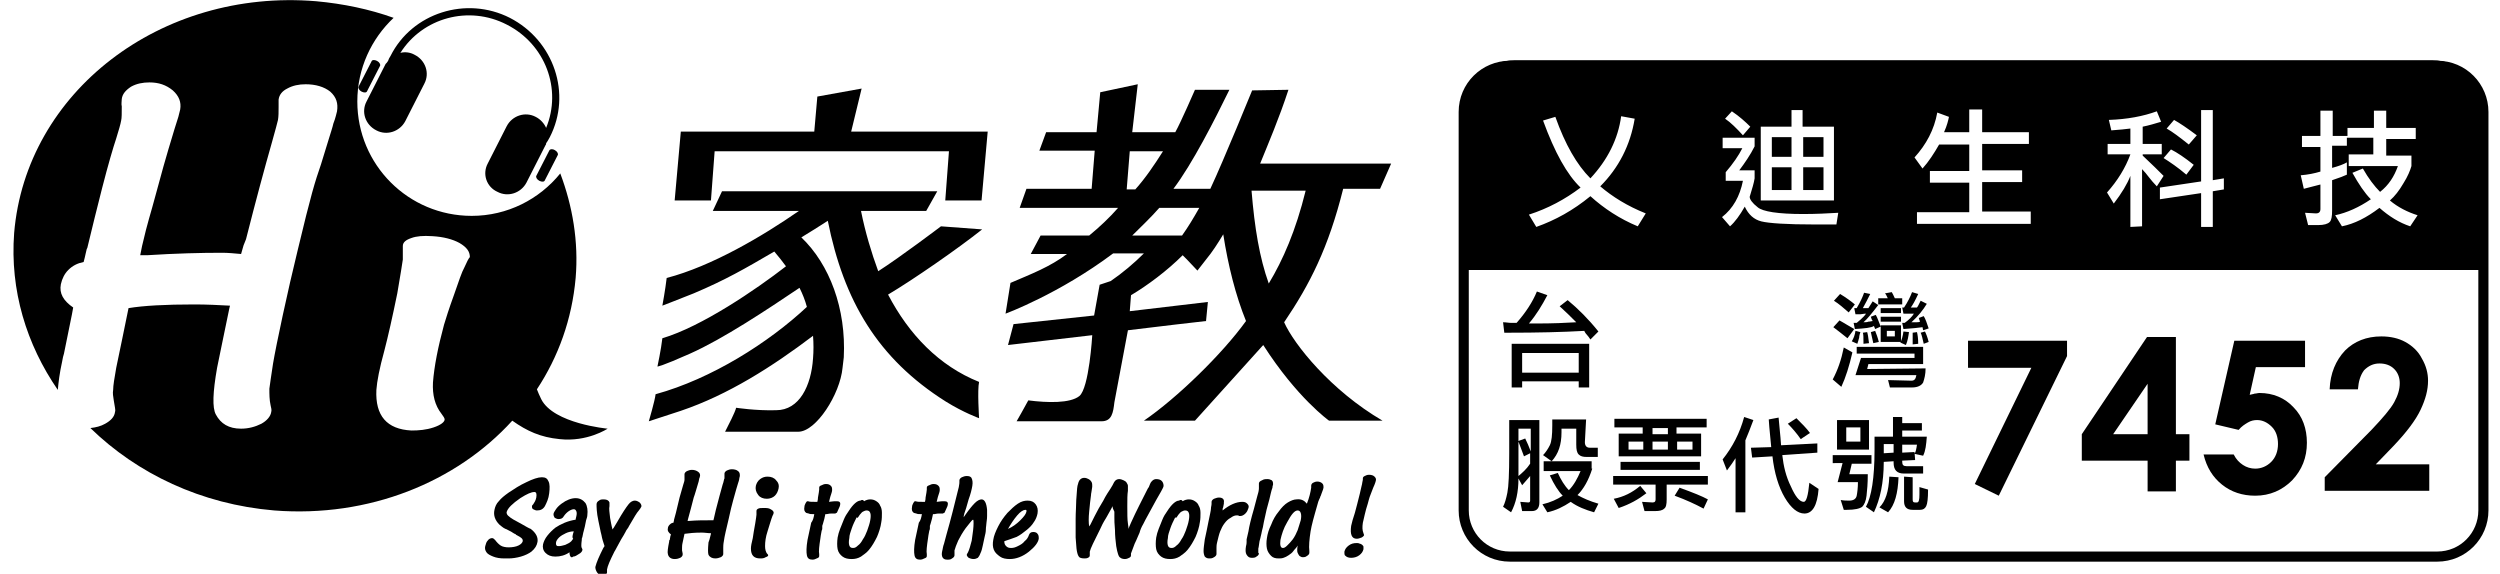
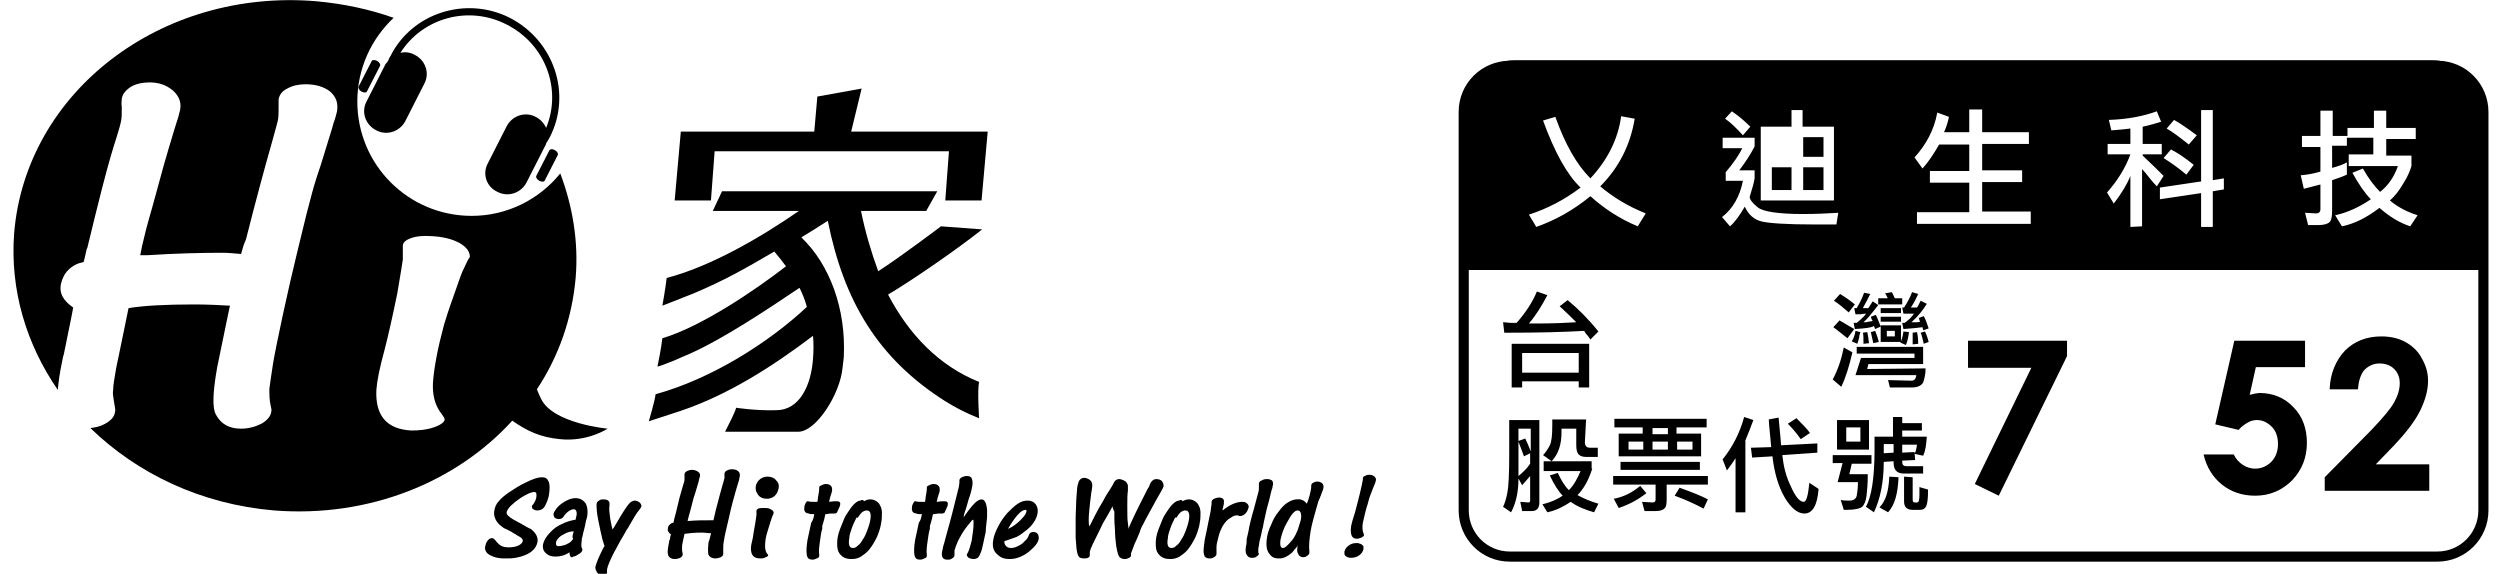
<svg xmlns="http://www.w3.org/2000/svg" version="1.1" id="圖層_1" x="0px" y="0px" viewBox="0 0 406.5 93.3" style="enable-background:new 0 0 406.5 93.3;" xml:space="preserve">
  <style type="text/css">
	.st0{fill:none;stroke:#000000;stroke-width:1.646;stroke-miterlimit:10;}
</style>
  <g>
    <g>
      <g>
        <path d="M88,64.9c-0.3-0.6-0.5-1.1-0.7-1.6c3.5-5.3,5.7-11.4,6.3-18.1c0.5-5.9-0.5-11.7-2.5-17c-3.4,4.2-8.6,6.9-14.4,6.9     c-10.3,0-18.6-8.3-18.6-18.6c0-5.4,2.3-10.2,5.9-13.6c-3.9-1.4-8.2-2.3-12.6-2.7C26.1-1.9,4.2,15,2.3,37.9     C1.6,47.2,4.3,56,9.4,63.4c0.1-1.2,0.3-2.8,0.7-4.6c0.1-0.6,0.2-1,0.3-1.3l1.3-6.4l0.2-1.1c-1.6-1.1-2.3-2.3-2-3.8     c0.2-0.9,0.6-1.7,1.2-2.3c0.7-0.7,1.5-1.1,2.5-1.3c0.3-1.1,0.4-1.8,0.5-2.1l0.1-0.2c0.8-3.3,1.6-6.6,2.4-9.7     c1-3.9,1.8-6.6,2.3-8.1c0.4-1.3,0.7-2.3,0.8-2.9c0.1-0.4,0.1-1.2,0.1-2.3c-0.1-0.4,0-0.8,0-1.2c0.1-0.8,0.6-1.4,1.5-2     c0.9-0.5,1.9-0.7,3-0.7c1.5,0,2.7,0.4,3.8,1.3c1,0.9,1.4,1.9,1.2,3.1c0,0-0.1,0.4-0.3,1.2l-0.6,1.9c-1.5,4.9-2.4,8.2-2.9,10.1     c-1.2,4.5-1.4,4.7-2.4,9l-0.3,1.5l1.1,0c4.7-0.3,8.8-0.4,12.2-0.4c1,0,2,0.1,3.1,0.2l0.4-1.4l0.4-1c1.6-6.3,3-11.5,4.2-15.7     c0.6-2.1,0.9-3.3,1-3.7c0.1-0.6,0.1-1.3,0.1-2.1c0-0.6,0-1,0-1.2c0.1-0.8,0.6-1.4,1.4-1.8c0.9-0.5,1.9-0.7,3-0.7     c1.6,0,3,0.4,4,1.2c1,0.9,1.3,1.9,1.1,3.2c-0.1,0.3-0.2,1-0.6,2c-0.1,0.5-0.4,1.4-0.8,2.7l-1.2,3.9c-1,2.9-1.6,4.8-3.8,14     c-1.6,6.5-3.5,15.4-4,18.4c-0.3,2-0.5,3.3-0.6,4.1c0,0.9,0,1.8,0.2,2.7c0.1,0.4,0.2,0.8,0.1,1.1c-0.1,0.7-0.7,1.4-1.6,1.9     c-1,0.5-2.1,0.8-3.3,0.8c-2,0-3.3-0.8-4.1-2.3c-0.6-1.1-0.5-3.6,0.2-7.6c0.2-0.9,1.4-6.9,2-9.7l0.1-0.4c-1.8-0.1-3.8-0.2-5.8-0.2     c-4.7,0-8.3,0.2-10.7,0.6c-0.4,1.9-1.6,7.9-2,9.7c-0.3,1.7-0.5,2.9-0.5,3.6c-0.1,0.5,0,1.1,0.1,1.7l0.2,1.2c0,0.2,0.1,0.4,0,0.7     c-0.1,0.8-0.7,1.4-1.6,1.9c-0.7,0.4-1.5,0.6-2.4,0.7c7.6,7.4,18,12.4,29.9,13.4c15.4,1.2,29.6-4.6,38.7-14.6     c2.4,1.7,4.6,2.7,7.7,3c4.5,0.5,7.8-1.7,7.8-1.7S90,68.9,88,64.9 M75.5,43.5c-0.4,0.7-0.9,2.2-1.7,4.5c-0.8,2.2-1.3,3.8-1.6,4.8     c-1,3.7-1.6,6.8-1.8,9.4c-0.1,2,0.3,3.7,1.4,5.1c0.3,0.4,0.5,0.7,0.5,0.9c0,0.4-0.6,0.9-1.8,1.3c-1.2,0.4-2.4,0.5-3.6,0.5     c-4-0.2-5.9-2.4-5.7-6.6c0.1-1.4,0.5-3.5,1.3-6.4c0.6-2.3,1.3-5.4,2.1-9.3c0.5-2.9,0.8-4.8,0.9-5.5l0-1.5c0-0.1,0-0.3,0-0.7     c0-0.6,0.5-1,1.4-1.3c0.8-0.3,1.9-0.4,3.4-0.3c1.8,0.1,3.3,0.5,4.4,1.1c1.2,0.7,1.7,1.4,1.7,2.3C76.2,42,75.9,42.6,75.5,43.5" />
        <path d="M89.3,24.5l-2.1,4.1c-0.1,0.2,0.1,0.6,0.5,0.8c0.4,0.2,0.8,0.2,0.9-0.1l2.1-4.1c0.1-0.2-0.1-0.6-0.5-0.8     C89.9,24.2,89.4,24.2,89.3,24.5" />
        <path d="M61.8,10.7c0.1-0.2-0.1-0.6-0.5-0.8c-0.4-0.2-0.8-0.2-0.9,0.1l-2.1,4.1c-0.1,0.2,0.1,0.6,0.5,0.8     c0.4,0.2,0.8,0.2,0.9-0.1L61.8,10.7z" />
        <path d="M63.1,9.9c-0.1,0.2-0.3,0.4-0.4,0.5l-3.1,6.1c-0.9,1.7-0.2,3.8,1.6,4.7c1.7,0.9,3.8,0.2,4.7-1.5l3.1-6.1     c0.9-1.7,0.2-3.8-1.6-4.7c-0.7-0.4-1.6-0.5-2.3-0.3c3.6-5.7,11.1-7.8,17.3-4.6c6.3,3.2,9,10.5,6.4,16.8c-0.3-0.7-0.9-1.4-1.7-1.8     c-1.7-0.9-3.8-0.2-4.7,1.5l-3.1,6.1c-0.9,1.7-0.2,3.8,1.6,4.6c1.7,0.9,3.8,0.2,4.7-1.5l3.1-6.1c0.1-0.1,0.1-0.2,0.1-0.3     c0.2-0.3,0.4-0.6,0.6-1c3.6-7,0.7-15.7-6.5-19.4C75.8-0.7,67,2.1,63.5,9.1C63.3,9.4,63.2,9.6,63.1,9.9" />
      </g>
      <g>
        <g>
          <path d="M131.2,49.9c-0.3-1.1-0.7-2.1-1.2-3.1c-5.2,3.5-12.4,8.3-17.8,10.7c-4.7,2.1-5.3,2.1-5.3,2.1s0.6-2.8,0.8-4.6      c6.4-1.9,15.2-7.9,20.1-11.7c-0.6-0.8-1.2-1.6-1.9-2.4c-4.8,2.8-7.9,4.6-13.1,6.8c-3,1.2-5.1,2-5.1,2s0.5-2.7,0.7-4.5      c7.3-1.9,15.6-6.8,21.5-10.9h-14l1.5-3.2h35l-1.8,3.2H140c0.7,3.5,1.7,6.8,2.8,9.8c3.6-2.3,10.2-7.3,10.2-7.3l6.7,0.5      c-3.9,3.1-11.1,8.1-15.3,10.6c3.4,6.5,8.3,11.6,14.8,14.2c-0.3,1.3,0,5.9,0,5.9s-2.5-0.9-5.4-2.7c-11.1-7-16.6-16.4-19.2-29.4      c-1.4,0.9-2.8,1.8-4.3,2.7c4.6,4.4,7.3,11.6,6.9,19.5l-0.2,1.7c-0.4,4.3-4.3,10.4-7.2,10.4c-3.2,0-3.7,0-7.4,0      c-1.6,0-4.5,0-4.5,0c0.6-1.2,1.6-3.1,1.8-3.9c0,0,3.2,0.5,6.5,0.4c3.8,0,5.7-4,6-8.4c0.1-1.2,0.1-2.5,0-3.7      c-6.6,5-13.8,9.6-21.5,12.2l-5.2,1.7c0,0,1-3.4,1.1-4.4C115.7,61.6,125,55.7,131.2,49.9z" />
          <polygon points="110.7,21.4 132.4,21.4 132.9,15.7 140.1,14.4 138.4,21.4 160.6,21.4 159.6,32.6 153.7,32.6 154.3,24.6       116.2,24.6 115.6,32.6 109.7,32.6     " />
        </g>
-         <path d="M173.5,41.3h-5.9l1.6-3h7.9c1.7-1.4,3.3-2.9,4.7-4.5h-16l1.1-3.1h10.6l0.5-6.2H169l1.1-3h8.2l0.6-6.5l6.1-1.3l-0.9,7.8h7     c0.9-1.6,3.2-6.9,3.2-6.9l5.6,0c-2.4,4.9-6,12-9.1,16.1h6c2.2-4.7,6.8-16,6.8-16l5.9-0.1c-1.5,4.6-3.3,8.8-4.6,12h21.3l-1.8,4.1     h-6c-2.4,9.6-5.4,15.5-9.6,21.7c1.6,3.6,7.6,11.1,16,16c-3.6,0-8.7,0-8.7,0s-5.2-3.7-10.7-12.3c-3.6,4-11.1,12.3-11.1,12.3     s-6.3,0-8.3,0c5.4-3.7,12.7-10.8,16.6-16.2c-1.7-4.2-2.9-9-3.7-14.1c-0.9,1.5-1.8,2.9-2.8,4.1l-1.4,1.8l-1.7-1.8     c-0.2-0.2-0.4-0.4-0.7-0.7c-2.5,2.5-5.7,4.9-8.4,6.5l-0.2,2.6c3.4-0.4,12.7-1.5,12.7-1.5l-0.3,3.1c0,0-8.8,1-12.7,1.5l-2.2,11.7     c-0.2,1.7-0.4,3.1-2.1,3.1c-3.2,0-13.8,0-13.8,0c0.5-0.9,1.1-1.9,1.9-3.4c3.1,0.4,6.8,0.5,8.3-0.7c1.6-1.3,2.1-9.9,2.1-9.9     l-13.7,1.6l0.9-3.4c0,0,8.4-0.9,13.1-1.4l0.9-5l1.8-0.6c1.9-1.3,3.8-2.9,5.4-4.5h-5c-8.8,6.6-17.5,9.8-17.5,9.8s0.4-2.6,0.8-5     C167.8,44.5,170.7,43.4,173.5,41.3z M184.6,30.8c1.7-1.9,3.1-4,4.5-6.2h-5.4l-0.5,6.2H184.6z M192.2,38.3c1-1.4,1.9-2.9,2.8-4.5     h-6.5c-1.4,1.6-2.9,3-4.4,4.5H192.2z M206.3,46.1c2.3-3.8,4.4-8.6,6-15.1h-8.8C204,37.1,204.8,41.9,206.3,46.1z" />
      </g>
      <g>
        <g>
          <g>
            <path d="M115.6,86.8l0-0.1c-0.5,0-1-0.1-1.5-0.1c-1.2,0-2.1,0.1-2.8,0.2c-0.1,0.5-0.2,1-0.3,1.4c-0.1,0.4-0.1,0.7-0.1,0.9       c0,0.1,0,0.3,0,0.4L111,90c0,0,0,0.1,0,0.2c0,0.2-0.2,0.4-0.4,0.5c-0.2,0.1-0.5,0.2-0.9,0.2c-0.6,0-1-0.3-1.1-0.8       c-0.1-0.3,0-1,0.2-2c0-0.1,0-0.3,0.1-0.3l0.1-0.6l0.1-0.3c-0.4-0.3-0.6-0.6-0.5-1c0-0.2,0.1-0.4,0.3-0.6       c0.2-0.2,0.4-0.3,0.6-0.3c0.1-0.3,0.1-0.5,0.1-0.5l0.3-1.1c0.2-0.9,0.4-1.7,0.6-2.5c0.3-1,0.5-1.7,0.6-2.1       c0.1-0.3,0.2-0.6,0.2-0.8c0-0.1,0-0.3,0-0.6c0-0.1,0-0.2,0-0.3c0-0.2,0.2-0.4,0.4-0.5c0.2-0.1,0.5-0.2,0.8-0.2       c0.4,0,0.7,0.1,1,0.3c0.3,0.2,0.4,0.5,0.3,0.8c0,0,0,0.1-0.1,0.3l-0.1,0.5c-0.4,1.3-0.6,2.1-0.8,2.6c-0.3,1.2-0.6,2.3-0.9,3.4       l-0.1,0.4l0.3,0c1.2-0.1,2.3-0.1,3.1-0.1c0.3,0,0.5,0,0.8,0l0.1-0.4l0.3-1.3c0.4-1.6,0.8-3,1.1-4.1c0.2-0.5,0.2-0.9,0.3-1       c0-0.2,0-0.3,0-0.5c0-0.2,0-0.3,0-0.3c0-0.2,0.2-0.4,0.4-0.5c0.2-0.1,0.5-0.2,0.8-0.2c0.4,0,0.8,0.1,1,0.3       c0.3,0.2,0.3,0.5,0.3,0.8c0,0.1-0.1,0.3-0.1,0.5c0,0.1-0.1,0.4-0.2,0.7l-0.3,1c-0.2,0.8-0.7,2.3-1.2,4.7       c-0.4,1.7-0.7,2.9-0.8,3.7c-0.1,0.5-0.1,0.9-0.1,1.1c0,0.2,0,0.5,0,0.7c0,0.1,0,0.2,0,0.3c0,0.2-0.2,0.4-0.4,0.5       c-0.3,0.1-0.5,0.2-0.9,0.2c-0.5,0-0.9-0.2-1.1-0.6c-0.1-0.3-0.1-0.9,0-2C115.3,88,115.4,87.6,115.6,86.8z" />
          </g>
          <path d="M122.9,79c0.1-0.4,0.3-0.8,0.7-1.1c0.4-0.3,0.8-0.4,1.2-0.4c0.6,0,1.1,0.2,1.4,0.6c0.4,0.4,0.5,0.8,0.4,1.3      c-0.1,0.5-0.3,0.9-0.6,1.2c-0.3,0.3-0.8,0.5-1.3,0.5c-0.6,0-1.1-0.2-1.4-0.6C122.9,80,122.8,79.5,122.9,79z" />
          <g>
            <path d="M123.6,90.8c0.3,0,0.6,0,0.9-0.2c0.3-0.1,0.4-0.2,0.4-0.3c0-0.1,0-0.1-0.1-0.2c-0.3-0.3-0.4-0.8-0.4-1.3       c0-0.7,0.1-1.5,0.4-2.4c0.1-0.3,0.2-0.7,0.4-1.3c0.2-0.6,0.3-1,0.4-1.2c0.1-0.2,0.2-0.4,0.2-0.5c0-0.2-0.1-0.4-0.5-0.6       c-0.3-0.2-0.7-0.2-1.1-0.2c-0.4,0-0.7,0-0.9,0.1c-0.2,0.1-0.3,0.2-0.3,0.4c0,0.1,0,0.1,0,0.2l0,0.4c0,0.2-0.1,0.7-0.2,1.4       c-0.2,1-0.3,1.8-0.4,2.4c-0.2,0.8-0.3,1.3-0.3,1.7C122.1,90.3,122.6,90.8,123.6,90.8z" />
          </g>
        </g>
        <g>
          <g>
            <path d="M78.9,88.8c0.1-0.4,0.2-0.7,0.4-0.9c0.2-0.3,0.5-0.4,0.7-0.4c0.2,0,0.3,0.1,0.5,0.3c0.3,0.4,0.6,0.7,0.9,0.9       c0.3,0.2,0.8,0.3,1.3,0.3c0.6,0,1.2-0.1,1.6-0.3c0.4-0.2,0.6-0.4,0.7-0.7c0-0.2,0-0.3-0.2-0.5c-0.1-0.1-0.4-0.3-0.8-0.5       c0,0-0.1,0-0.1-0.1c-0.1,0-0.1-0.1-0.2-0.1c-0.1,0-0.1-0.1-0.2-0.1c-0.1-0.1-0.2-0.1-0.3-0.2c-0.6-0.3-0.9-0.5-1-0.5       c-0.2-0.1-0.4-0.2-0.5-0.3c-0.1-0.1-0.3-0.2-0.5-0.4c-0.7-0.7-1-1.5-0.8-2.4c0.1-0.5,0.3-1,0.7-1.4c0.4-0.5,0.9-0.9,1.6-1.4       c0.9-0.6,1.8-1.2,2.9-1.7c1-0.5,1.9-0.8,2.5-0.8c0.6,0,0.9,0.2,1.1,0.7c0.2,0.4,0.2,1.1,0.1,1.9c-0.1,0.9-0.4,1.5-0.7,2.1       c-0.3,0.5-0.7,0.7-1.3,0.7c-0.2,0-0.4-0.1-0.6-0.2c-0.2-0.1-0.2-0.3-0.2-0.5c0-0.1,0.1-0.2,0.2-0.3c0.2-0.3,0.4-0.6,0.5-1.1       c0.1-0.6,0-0.9-0.3-0.9c-0.5,0-1.2,0.3-2.3,1c-1.3,0.9-2,1.6-2.2,2.2c-0.1,0.3,0.1,0.6,0.4,0.8c0.3,0.3,0.9,0.6,2,1.2       c0.7,0.4,1.2,0.7,1.5,0.8c0.9,0.7,1.2,1.4,1.1,2.1c-0.1,0.6-0.4,1.1-1,1.6c-0.4,0.3-1,0.6-1.7,0.8c-0.7,0.2-1.4,0.3-2,0.3H82       c-0.7,0-1.3-0.1-1.8-0.3c-0.5-0.2-0.9-0.4-1.1-0.7C78.9,89.5,78.8,89.2,78.9,88.8z" />
            <path d="M92.6,89.8c-0.7,0.5-1.5,0.7-2.3,0.7c-0.7,0-1.2-0.2-1.6-0.6c-0.4-0.4-0.5-0.9-0.4-1.4c0.1-0.4,0.3-0.9,0.7-1.4       c0.4-0.5,0.8-0.9,1.3-1.3c0.9-0.6,2-1.1,3.3-1.3c0-0.2,0.1-0.4,0.1-0.5c0.1-0.4,0.1-0.7,0-0.9c-0.1-0.2-0.2-0.3-0.4-0.3       c-0.2,0-0.5,0.1-0.8,0.3c-0.3,0.2-0.6,0.5-0.8,0.8c-0.2,0.4-0.5,0.5-0.9,0.5c-0.2,0-0.4-0.1-0.6-0.2c-0.1-0.2-0.2-0.3-0.2-0.6       c0-0.2,0.2-0.5,0.4-0.8c0.2-0.3,0.5-0.6,0.9-0.9c0.8-0.6,1.6-0.9,2.3-0.9c0.7,0,1.2,0.3,1.6,0.8c0.3,0.5,0.4,1.2,0.3,2       c0,0.2-0.1,0.5-0.2,0.8l-0.2,1l-0.2,0.8c0,0-0.1,0.3-0.2,0.9l-0.1,0.3c0,0,0,0.1,0,0.2c-0.1,0.7-0.1,1.2,0,1.3l0.1,0.2       c0,0,0,0.1,0,0.1c0,0.2-0.2,0.5-0.6,0.7c-0.3,0.2-0.6,0.4-0.9,0.4C92.9,90.8,92.6,90.5,92.6,89.8z M93.2,86.7l0.1-0.3       c-0.4,0-0.9,0.1-1.3,0.3c-0.4,0.2-0.8,0.4-1.1,0.7c-0.3,0.3-0.5,0.6-0.5,0.9c0,0.1,0,0.3,0.1,0.4c0.1,0.1,0.2,0.1,0.4,0.1       c0.3,0,0.6-0.1,1-0.2c0.4-0.2,0.7-0.3,1-0.6c0.1-0.1,0.2-0.3,0.3-0.4C93,87.4,93.1,87.1,93.2,86.7z" />
            <path d="M98.1,89.1l0.2-0.3c-0.2-0.6-0.4-1.2-0.5-1.8c-0.2-0.7-0.3-1.5-0.5-2.3C97,83.3,97,82.4,97,82c0-0.3,0.2-0.5,0.4-0.6       c0.2-0.2,0.5-0.2,0.8-0.2c0.5,0,0.8,0.2,0.9,0.5c0,0.1,0,0.3,0,0.6c-0.1,0.4,0,1,0.1,1.9c0.1,0.5,0.2,1.2,0.4,1.9       c0.1-0.2,0.2-0.3,0.2-0.3l0.6-1c0.8-1.4,1.4-2.3,1.8-2.8c0.3-0.4,0.7-0.6,1-0.6c0.3,0,0.5,0.1,0.8,0.3c0.2,0.2,0.3,0.4,0.3,0.6       c0,0.1-0.1,0.2-0.2,0.4l-0.3,0.4c-0.2,0.2-0.7,1-1.5,2.4c-0.1,0.2-0.2,0.4-0.3,0.5c-0.1,0.1-0.2,0.3-0.3,0.5       c-0.2,0.4-0.4,0.7-0.7,1.2c-0.2,0.4-0.4,0.7-0.6,1.1c-0.3,0.6-0.5,0.9-0.5,0.9c-0.7,1.4-1.1,2.3-1.2,2.9c0,0,0,0.1,0,0.2       c0,0.2,0,0.3,0,0.3c0,0.1-0.1,0.2-0.2,0.3c-0.1,0.1-0.3,0.1-0.5,0.1c-0.4,0-0.7-0.1-0.9-0.4c-0.2-0.3-0.3-0.6-0.3-0.9       C97,91.4,97.4,90.5,98.1,89.1z" />
            <path d="M132.4,83.6c-0.5,0-0.7,0-0.9-0.1c-0.1,0-0.3-0.1-0.4-0.1c-0.3-0.2-0.4-0.5-0.3-1c0-0.2,0.1-0.4,0.2-0.6       c0.1-0.2,0.2-0.3,0.3-0.3c0,0,0,0,0.1,0c0.2,0.1,0.6,0.1,1.1,0.1c-0.1,0,0.1,0,0.4,0c0-0.1,0.1-0.3,0.1-0.7       c0.1-0.6,0.2-1.1,0.2-1.3c0-0.1,0-0.2,0-0.3c0-0.2,0.1-0.3,0.4-0.4c0.2-0.1,0.4-0.2,0.7-0.2c0.4,0,0.6,0.1,0.8,0.3       c0.2,0.2,0.2,0.4,0.2,0.7c0,0.2-0.1,0.5-0.3,1.1c-0.1,0.3-0.1,0.5-0.2,0.8c0.6-0.1,1-0.1,1.3-0.1c0.4,0,0.6,0.2,0.5,0.6       c0,0.2-0.2,0.5-0.4,1c-0.1,0.2-0.1,0.3-0.2,0.3c-0.1,0-0.1,0.1-0.2,0.1c0.1,0-0.1,0-0.3,0c-0.2,0-0.3,0-0.3,0       c-0.1,0-0.4,0-0.8,0.1l-0.2,0c-0.1,0.5-0.2,1-0.4,1.6l-0.1,0.3c0,0,0,0.1,0,0.2c0,0.1,0,0.1,0,0.2c0,0.1,0,0.2-0.1,0.4       c-0.1,0.6-0.2,1-0.2,1.2c-0.2,1.3-0.3,2.2-0.2,2.6c0,0.1,0,0.2,0,0.3c0,0.2-0.1,0.3-0.4,0.4c-0.2,0.1-0.4,0.2-0.7,0.2       c-0.5,0-0.8-0.2-0.9-0.7c-0.1-0.5-0.1-1.3,0.1-2.5c0.1-0.5,0.3-1.4,0.6-2.8C132.2,84.6,132.3,84.2,132.4,83.6z" />
            <path d="M140.5,81.5c0.3-0.2,0.7-0.3,1-0.3c0.4,0,0.7,0.1,1,0.3c0.3,0.2,0.5,0.4,0.6,0.7c0.2,0.3,0.3,0.7,0.3,1.2       c0,0.5,0,1-0.1,1.5c-0.1,0.8-0.4,1.7-0.7,2.4c-0.4,0.8-0.8,1.5-1.3,2.1c-0.4,0.5-0.9,0.8-1.3,1.1c-0.5,0.3-1,0.4-1.5,0.4       c-0.6,0-1.1-0.1-1.5-0.4c-0.4-0.3-0.7-0.7-0.8-1.2c-0.1-0.5-0.1-1.2,0-1.9c0.1-0.5,0.2-0.9,0.4-1.4c0.2-0.5,0.4-1,0.6-1.5       c0.2-0.5,0.5-1,0.8-1.4c0.7-1.1,1.4-1.7,1.9-1.7C140.2,81.2,140.4,81.3,140.5,81.5z M139.3,84.1c-0.3,0.6-0.6,1.2-0.8,1.8       c-0.2,0.6-0.4,1.1-0.4,1.6c-0.1,0.5-0.1,0.9,0,1.2c0.1,0.3,0.3,0.4,0.6,0.4c0.3,0,0.5-0.1,0.8-0.4c0.3-0.2,0.6-0.6,0.8-1       c0.3-0.4,0.5-0.9,0.7-1.4c0.2-0.6,0.4-1.1,0.5-1.7c0.1-0.5,0.1-1,0-1.2c-0.1-0.3-0.3-0.4-0.6-0.4c-0.2,0-0.4,0.1-0.6,0.2       c-0.2,0.1-0.3,0.3-0.5,0.5l-0.2,0.3c-0.1,0.2-0.2,0.2-0.3,0.2C139.4,84.1,139.3,84.1,139.3,84.1z" />
            <path d="M149.9,83.6c-0.5,0-0.7,0-0.9-0.1c-0.1,0-0.3-0.1-0.4-0.1c-0.3-0.2-0.4-0.5-0.3-1c0-0.2,0.1-0.4,0.2-0.6       c0.1-0.2,0.2-0.3,0.3-0.3c0,0,0,0,0.1,0c0.2,0.1,0.6,0.1,1.1,0.1c-0.1,0,0.1,0,0.4,0c0-0.1,0.1-0.3,0.1-0.7       c0.1-0.6,0.2-1.1,0.2-1.3c0-0.1,0-0.2,0-0.3c0-0.2,0.1-0.3,0.4-0.4c0.2-0.1,0.4-0.2,0.7-0.2c0.4,0,0.6,0.1,0.8,0.3       c0.2,0.2,0.2,0.4,0.2,0.7c0,0.2-0.1,0.5-0.3,1.1c-0.1,0.3-0.1,0.5-0.2,0.8c0.6-0.1,1-0.1,1.3-0.1c0.4,0,0.6,0.2,0.5,0.6       c0,0.2-0.2,0.5-0.4,1c-0.1,0.2-0.1,0.3-0.2,0.3c-0.1,0-0.1,0.1-0.2,0.1c0.1,0-0.1,0-0.3,0c-0.2,0-0.3,0-0.3,0       c-0.1,0-0.4,0-0.8,0.1l-0.2,0c-0.1,0.5-0.2,1-0.4,1.6l-0.1,0.3c0,0,0,0.1,0,0.2c0,0.1,0,0.1,0,0.2c0,0.1,0,0.2-0.1,0.4       c-0.1,0.6-0.2,1-0.2,1.2c-0.2,1.3-0.3,2.2-0.2,2.6c0,0.1,0,0.2,0,0.3c0,0.2-0.1,0.3-0.4,0.4c-0.2,0.1-0.4,0.2-0.7,0.2       c-0.5,0-0.8-0.2-0.9-0.7c-0.1-0.5-0.1-1.3,0.1-2.5c0.1-0.5,0.3-1.4,0.6-2.8C149.7,84.6,149.8,84.2,149.9,83.6z" />
            <path d="M156.7,84.1l0.2-0.3c0.7-1,1.2-1.6,1.6-2c0.4-0.4,0.8-0.6,1.1-0.6c0.5,0,0.8,0.6,0.9,1.7c0,0.2,0,0.5,0,1       c0,0.6-0.1,0.9-0.1,1.1c0,0.3-0.1,0.7-0.1,1.1c0,0.4-0.1,0.8-0.2,1.2c-0.1,0.5-0.2,1-0.3,1.4c-0.1,0.5-0.2,0.9-0.4,1.3       c-0.1,0.3-0.3,0.6-0.4,0.7c-0.2,0.1-0.4,0.2-0.7,0.2c-0.3,0-0.6-0.1-0.8-0.2c-0.2-0.2-0.3-0.3-0.3-0.5c0-0.1,0.1-0.2,0.2-0.4       c0.2-0.4,0.4-1.1,0.6-1.9c0.2-1.3,0.3-2.2,0.3-2.8c0-0.4,0-0.6-0.1-0.6c-0.1,0-0.5,0.5-1.2,1.4c-0.5,0.7-0.9,1.4-1.2,2       c-0.3,0.7-0.5,1.2-0.6,1.6l0,0.2c0,0.4,0,0.5,0,0.6c0,0.2-0.2,0.4-0.4,0.5c-0.2,0.2-0.5,0.2-0.8,0.2c-0.7,0-1-0.5-0.8-1.4       c0.1-0.3,0.1-0.7,0.3-1.2l0.4-1.5l0.5-1.8l0.5-1.9l0.5-2c0.2-0.9,0.4-1.5,0.5-2c0-0.2,0.1-0.4,0.1-0.8c0-0.2,0-0.3,0-0.3       c0-0.2,0.2-0.4,0.4-0.5c0.2-0.1,0.5-0.2,0.8-0.2c0.4,0,0.7,0.1,0.8,0.4c0.1,0.2,0.2,0.6,0.1,1.2c-0.1,0.6-0.3,1.4-0.6,2.2       l-0.4,1.4c-0.1,0.3-0.2,0.6-0.3,0.9C156.7,83.8,156.7,84,156.7,84.1z" />
            <path d="M163.3,88c0,0.4,0.1,0.6,0.3,0.8c0.2,0.2,0.4,0.3,0.8,0.3c0.4,0,0.7-0.1,1.1-0.3c0.4-0.2,0.8-0.4,1.1-0.8       c0.4-0.3,0.6-0.7,0.7-1c0.1-0.3,0.3-0.5,0.7-0.5c0.3,0,0.6,0.1,0.7,0.3c0.2,0.2,0.2,0.5,0.2,0.8c-0.1,0.6-0.6,1.3-1.6,2.1       c-1,0.8-2.1,1.2-3.1,1.2c-0.6,0-1.2-0.1-1.6-0.4c-0.4-0.3-0.8-0.6-1-1.1c-0.2-0.5-0.2-1-0.1-1.6c0.1-0.7,0.4-1.4,0.8-2.2       c0.4-0.8,0.9-1.5,1.5-2.2c0.6-0.6,1.1-1.1,1.7-1.5c0.6-0.4,1.1-0.5,1.6-0.5c0.6,0,1,0.2,1.3,0.6c0.3,0.4,0.4,0.9,0.3,1.5       c-0.1,0.5-0.3,1-0.6,1.4c-0.3,0.5-0.7,0.9-1.2,1.3c-0.5,0.4-1,0.8-1.6,1.1C164.5,87.6,163.9,87.8,163.3,88z M163.9,86       c0.7-0.3,1.4-0.8,2-1.4c0.6-0.6,0.9-1,1-1.4c0-0.1,0-0.2,0-0.2c0-0.1-0.1-0.1-0.2-0.1c-0.3,0-0.8,0.3-1.3,0.9       C164.8,84.5,164.3,85.3,163.9,86z" />
            <path d="M180.9,82.3l-0.2,0.4c-0.6,1.1-1,1.8-1.2,2.1c-0.1,0.2-0.3,0.5-0.6,1.2c-1,2-1.6,3.2-1.7,3.7c0,0,0,0.1,0,0.2l0,0.3       c0,0,0,0.1,0,0.1c0,0.2-0.1,0.3-0.3,0.4c-0.2,0.1-0.4,0.1-0.6,0.1c-0.4,0-0.7-0.1-0.8-0.2c-0.2-0.2-0.3-0.5-0.4-1       c-0.1-0.5-0.1-1.2-0.2-2.2c0-0.9,0-1.9,0-3c0-1.1,0.1-2.2,0.1-3.1c0.1-1,0.1-1.8,0.2-2.3c0.1-0.4,0.2-0.8,0.4-1       c0.2-0.2,0.4-0.3,0.7-0.3c0.3,0,0.5,0.1,0.7,0.2c0.2,0.1,0.4,0.3,0.5,0.5c0.1,0.2,0.1,0.4,0.1,0.7c0-0.1,0,0.2-0.1,0.7       c0,0.2-0.1,0.4-0.1,0.7c-0.1,0.7-0.2,1.6-0.3,2.7c-0.1,1-0.1,1.8,0,2.4l0.2-0.3l0.7-1.4c0.4-0.8,0.9-1.7,1.4-2.5       c0.4-0.8,0.8-1.4,1.2-2c0.1-0.2,0.2-0.3,0.3-0.5c0.2-0.4,0.3-0.6,0.4-0.7c0.2-0.2,0.4-0.3,0.7-0.3c0.2,0,0.5,0.1,0.7,0.2       c0.2,0.1,0.4,0.2,0.5,0.4c0.1,0.2,0.2,0.3,0.2,0.5c0,0.2,0,0.5,0,0.8c-0.1,0.6-0.1,1.4-0.1,2.5c0,1.2,0,2.2,0.1,2.8       c0,0.2,0.1,0.5,0.1,0.9l0.1-0.3l0.3-0.7c0.9-2,1.8-3.7,2.6-5.3c0.1-0.2,0.2-0.4,0.3-0.5l0.2-0.5c0.2-0.5,0.6-0.8,1-0.8       c0.4,0,0.7,0.1,0.9,0.3c0.2,0.2,0.3,0.5,0.3,0.8c0,0.2-0.2,0.5-0.4,0.9c-0.4,0.7-1.1,1.9-2,3.6c-0.4,0.7-0.7,1.3-0.9,1.7       c-0.3,0.5-0.5,1-0.6,1.4c-0.2,0.4-0.4,1-0.8,1.8c-0.3,0.8-0.5,1.3-0.6,1.6c0,0,0,0.1,0,0.1l0,0.1c0,0.1,0,0.2,0,0.1       c0,0.2-0.1,0.3-0.3,0.4c-0.2,0.1-0.4,0.2-0.7,0.2c-0.3,0-0.6-0.1-0.7-0.2c-0.2-0.1-0.3-0.3-0.4-0.6c-0.1-0.3-0.2-0.7-0.3-1.3       c-0.1-0.8-0.2-1.7-0.2-2.6c-0.1-1-0.1-1.7-0.1-2.1c0-0.1,0-0.2,0-0.4c0-0.1,0-0.3,0-0.5C181,82.8,180.9,82.6,180.9,82.3z" />
            <path d="M192.3,81.5c0.3-0.2,0.7-0.3,1-0.3c0.4,0,0.7,0.1,1,0.3c0.3,0.2,0.5,0.4,0.6,0.7c0.2,0.3,0.3,0.7,0.3,1.2       c0,0.5,0,1-0.1,1.5c-0.1,0.8-0.4,1.7-0.7,2.4c-0.4,0.8-0.8,1.5-1.3,2.1c-0.4,0.5-0.9,0.8-1.3,1.1c-0.5,0.3-1,0.4-1.5,0.4       c-0.6,0-1.1-0.1-1.5-0.4c-0.4-0.3-0.7-0.7-0.8-1.2c-0.1-0.5-0.1-1.2,0-1.9c0.1-0.5,0.2-0.9,0.4-1.4c0.2-0.5,0.4-1,0.6-1.5       c0.2-0.5,0.5-1,0.8-1.4c0.7-1.1,1.4-1.7,1.9-1.7C192,81.2,192.2,81.3,192.3,81.5z M191.1,84.1c-0.3,0.6-0.6,1.2-0.8,1.8       c-0.2,0.6-0.4,1.1-0.4,1.6c-0.1,0.5-0.1,0.9,0,1.2c0.1,0.3,0.3,0.4,0.6,0.4c0.3,0,0.5-0.1,0.8-0.4c0.3-0.2,0.6-0.6,0.8-1       c0.3-0.4,0.5-0.9,0.7-1.4c0.2-0.6,0.4-1.1,0.5-1.7c0.1-0.5,0.1-1,0-1.2c-0.1-0.3-0.3-0.4-0.6-0.4c-0.2,0-0.4,0.1-0.6,0.2       c-0.2,0.1-0.3,0.3-0.5,0.5l-0.2,0.3c-0.1,0.2-0.2,0.2-0.3,0.2C191.2,84.1,191.1,84.1,191.1,84.1z" />
            <path d="M198.8,82.9l0,0.1c1.1-0.9,2.2-1.4,3.2-1.4c0.4,0,0.6,0.1,0.8,0.3c0.2,0.2,0.3,0.4,0.2,0.7c-0.1,0.3-0.2,0.6-0.5,0.9       c-0.3,0.3-0.6,0.4-0.8,0.4c0,0-0.1,0-0.2,0l-0.2-0.1c-0.1,0-0.1,0-0.2,0c-0.3,0-0.6,0.1-1,0.4c-0.4,0.2-0.7,0.5-1,0.9       c-0.3,0.4-0.5,0.8-0.7,1.3c-0.2,0.5-0.3,1-0.5,1.8c-0.1,0.4-0.1,0.7-0.1,0.9c0,0.2,0,0.5,0,0.7c0,0.2,0,0.3,0,0.3       c0,0.2-0.2,0.4-0.4,0.5c-0.3,0.2-0.5,0.2-0.8,0.2c-0.3,0-0.5-0.1-0.7-0.3c-0.1-0.2-0.2-0.5-0.2-0.9c0-0.5,0.1-1.1,0.2-1.9       c0.1-0.5,0.2-1,0.3-1.4l0.3-1.5c0.2-1,0.4-1.8,0.4-2.1c0-0.3,0.1-0.5,0.1-0.8c0-0.1,0-0.2,0-0.3c0-0.2,0.2-0.4,0.4-0.5       c0.3-0.1,0.5-0.2,0.8-0.2c0.6,0,0.9,0.3,0.8,0.8l0,0.1c0,0,0,0.1,0,0.1l-0.1,0.5c0,0,0,0.1-0.1,0.3       C198.8,82.8,198.8,82.9,198.8,82.9z" />
            <path d="M204.7,90c0,0.2-0.2,0.4-0.4,0.5c-0.2,0.2-0.5,0.2-0.8,0.2c-0.4,0-0.6-0.2-0.8-0.5c-0.2-0.3-0.2-0.8-0.1-1.4       c0,0,0.1-0.3,0.1-0.7c0-0.1,0-0.2,0-0.2l0-0.2l0.3-1.3c0.1-0.7,0.4-2,0.9-3.7l0.5-1.9c0.2-0.6,0.3-1.1,0.3-1.4       c0-0.2,0-0.4,0-0.5c0-0.2,0-0.3,0-0.3c0-0.2,0.2-0.4,0.5-0.5c0.3-0.2,0.6-0.2,0.9-0.2c0.3,0,0.5,0.1,0.7,0.2       c0.2,0.2,0.2,0.4,0.2,0.7c0,0.1-0.1,0.2-0.1,0.5c-0.2,0.5-0.3,1.1-0.5,1.9c-0.3,1-0.6,2.2-0.9,3.7c-0.1,0.6-0.2,1.1-0.3,1.4       c-0.1,0.4-0.1,0.6-0.2,0.9c0,0.1-0.1,0.4-0.2,0.8c-0.1,0.5-0.1,0.9-0.2,1.2c0,0.3,0,0.5,0,0.6l0,0.2       C204.7,89.8,204.7,89.9,204.7,90z" />
            <path d="M212.5,81.9c0.4-1,0.6-1.9,0.7-2.6c0-0.1,0-0.1,0-0.1l0-0.2c0-0.2,0.1-0.4,0.3-0.5c0.2-0.1,0.4-0.2,0.7-0.2       c0.3,0,0.6,0.1,0.8,0.3c0.2,0.2,0.2,0.4,0.2,0.7c0,0.1-0.1,0.4-0.3,0.9c-0.1,0.2-0.1,0.4-0.2,0.5c0,0.1-0.1,0.3-0.2,0.5       c-0.1,0.2-0.2,0.5-0.3,0.9c-0.3,1-0.5,1.8-0.7,2.5c-0.2,0.7-0.3,1.3-0.4,1.8c-0.2,1.3-0.3,2.4-0.2,3.2c0,0.2,0,0.3,0,0.3       c0,0.2-0.2,0.4-0.4,0.5c-0.2,0.2-0.5,0.2-0.7,0.2c-0.2,0-0.3-0.1-0.5-0.2c-0.1-0.1-0.2-0.3-0.3-0.5c-0.1-0.2-0.1-0.6,0-1.2       c-0.2,0.4-0.5,0.6-0.7,0.9c-0.2,0.3-0.5,0.5-0.8,0.7c-0.3,0.2-0.5,0.3-0.8,0.4c-0.3,0.1-0.5,0.1-0.8,0.1       c-0.5,0-0.9-0.1-1.2-0.4c-0.3-0.3-0.6-0.7-0.7-1.2c-0.1-0.5-0.1-1.1,0-1.7c0.1-0.7,0.3-1.4,0.7-2.2c0.3-0.8,0.7-1.5,1.2-2.1       c0.5-0.7,1-1.2,1.5-1.5c0.5-0.3,1-0.5,1.4-0.5C211.6,81.1,212.1,81.4,212.5,81.9z M211.5,84.6c0.1-0.5,0.1-0.9,0-1.2       c-0.1-0.3-0.3-0.4-0.5-0.4c-0.5,0-1,0.6-1.7,1.9c-0.6,1-0.9,2-1.1,2.9c-0.1,0.8,0,1.3,0.4,1.3c0.2,0,0.4-0.1,0.7-0.4       c0.3-0.3,0.6-0.6,0.9-1c0.3-0.4,0.6-1,0.8-1.5C211.2,85.5,211.4,85,211.5,84.6z" />
            <path d="M218.6,89.7c0.1-0.4,0.3-0.7,0.7-1c0.4-0.3,0.8-0.4,1.3-0.4c0.2,0,0.3,0,0.5,0.1c0.1,0,0.3,0.1,0.4,0.2       c0.1,0.1,0.2,0.2,0.2,0.3c0,0.1,0,0.3,0,0.4c-0.1,0.4-0.3,0.7-0.7,1c-0.4,0.3-0.9,0.4-1.3,0.4c-0.4,0-0.7-0.1-0.9-0.3       C218.6,90.3,218.6,90.1,218.6,89.7z M219.7,85.5c0.1-0.5,0.3-1.2,0.6-2.1c0.2-0.8,0.5-1.8,0.8-3.1c0.2-1,0.4-1.6,0.4-1.8       l0.1-0.5c0,0,0-0.1,0-0.2c0-0.2,0.1-0.3,0.3-0.4c0.2-0.1,0.4-0.2,0.7-0.2c0.4,0,0.7,0.1,0.9,0.3c0.2,0.2,0.3,0.4,0.2,0.7       c0,0.1-0.1,0.3-0.2,0.6c-0.1,0.2-0.3,0.7-0.6,1.5c-0.3,0.7-0.4,1.3-0.5,1.6c-0.4,1.2-0.6,2.3-0.8,3.1c-0.1,0.7-0.1,1.2,0.1,1.7       c0,0.1,0.1,0.2,0.1,0.3c0,0.1-0.2,0.3-0.4,0.4c-0.3,0.1-0.5,0.2-0.8,0.2C219.8,87.6,219.5,86.9,219.7,85.5z" />
          </g>
        </g>
      </g>
    </g>
    <g>
      <path class="st0" d="M396.3,90.5H245.5c-4.2,0-7.5-3.4-7.5-7.5V18.2c0-4.2,3.4-7.5,7.5-7.5h150.8c4.2,0,7.5,3.4,7.5,7.5v64.8    C403.8,87.1,400.5,90.5,396.3,90.5z" />
      <g>
        <path d="M320,55.4h16.1v2.5l-11.1,22.7l-3.9-1.9l9.2-18.9H320V55.4z" />
-         <path d="M349.1,54.8h4.7v15.8h2.2v4.3h-2.2v5h-4.6v-5h-10.7v-4.3L349.1,54.8z M349.2,70.6v-8.2l-5.6,8.2H349.2z" />
        <path d="M363.3,55.4h11.5v4.3h-8l-1,4.5c0.3-0.1,0.6-0.1,0.8-0.2c0.3,0,0.5-0.1,0.8-0.1c2.2,0,4.1,0.8,5.5,2.3     c1.5,1.5,2.2,3.5,2.2,5.8c0,2.4-0.8,4.4-2.4,6.1c-1.6,1.6-3.6,2.5-6,2.5c-2.1,0-3.9-0.6-5.4-1.8c-1.5-1.2-2.5-2.8-3-4.9h4.9     c0.4,0.8,0.9,1.3,1.5,1.7c0.6,0.4,1.3,0.6,2,0.6c1,0,1.9-0.4,2.6-1.1c0.7-0.7,1.1-1.7,1.1-2.9c0-1.1-0.3-2.1-1-2.8     c-0.7-0.7-1.5-1.1-2.4-1.1c-0.5,0-1,0.1-1.5,0.4c-0.5,0.3-1,0.6-1.5,1.2l-3.8-0.9L363.3,55.4z" />
        <path d="M383.4,63.3h-4.6c0.1-2.6,1-4.7,2.5-6.3c1.5-1.5,3.5-2.3,5.9-2.3c1.5,0,2.8,0.3,3.9,0.9c1.1,0.6,2.1,1.5,2.7,2.7     c0.7,1.2,1,2.4,1,3.6c0,1.5-0.4,3-1.2,4.7c-0.8,1.7-2.3,3.7-4.5,6l-2.8,2.9h8.7v4.3h-17v-2.2l7.6-7.7c1.8-1.9,3.1-3.4,3.7-4.5     s0.9-2.1,0.9-3.1c0-0.9-0.3-1.7-0.9-2.3c-0.6-0.6-1.4-0.9-2.4-0.9c-1,0-1.8,0.4-2.5,1.1C383.8,61,383.5,62,383.4,63.3z" />
      </g>
      <g>
        <rect x="293.2" y="22.3" width="3.3" height="3.2" />
        <rect x="293.2" y="27.2" width="3.3" height="3.7" />
        <path d="M395.5,9.8H246.3c-4.6,0-8.3,3.7-8.3,8.3v25.8h165.8V18.1C403.8,13.5,400.1,9.8,395.5,9.8z M353.5,19.5     c0.9,0.5,2.1,1.3,3.7,2.5l-1.3,1.5c-1.5-1.2-2.7-2.1-3.6-2.6L353.5,19.5z M353,24.3c1,0.5,2.2,1.3,3.7,2.5l-1.2,1.6     c-1.4-1.2-2.6-2-3.7-2.7L353,24.3z M286.3,20.6h5v-2.7h1.8v2.7h5.1v12h-11.9V20.6z M281.6,18.1c1.2,0.8,2.2,1.7,3,2.5l-1.2,1.4     c-1-1.1-2-2.1-2.9-2.7L281.6,18.1z M266.3,36.8c-2.9-1.2-5.5-2.9-7.7-4.9c-2.8,2.3-5.7,3.9-8.8,5l-1.2-2c3.1-1,5.9-2.5,8.4-4.4     c-2.2-2.1-4.2-5.7-6.1-10.9l2-0.6c1.6,4.5,3.5,7.8,5.7,10c2.8-3,4.5-6.4,5-10.1l2.2,0.4c-0.7,4.3-2.6,8-5.6,11     c2,1.7,4.4,3.2,7.4,4.4L266.3,36.8z M298.6,36.5h-3.5c-4.6,0-7.5-0.2-8.7-0.5c-1.2-0.3-2.1-1.1-2.7-2.4c-0.8,1.4-1.6,2.5-2.4,3.2     l-1.3-1.5c1.8-1.4,2.9-3.4,3.4-5.9h-2.8l0-1.4c1.2-1.4,2.1-2.7,2.7-3.9h-3.2v-1.7h5.2v1.4c-0.7,1.4-1.6,2.7-2.5,3.9h2.5V29     c-0.1,0.7-0.4,1.7-0.8,3c0,0.4,0.4,1,1.3,1.7c0.8,0.7,3.3,1.1,7.4,1.1c2.1,0,4-0.1,5.7-0.2L298.6,36.5z M330.3,36.4h-18.6v-1.9     h8.5v-4.8h-6.4v-1.9h6.4v-4.3h-4.9c-0.8,1.4-1.7,2.8-2.7,3.9l-1.3-1.8c1.9-2.1,3.2-4.5,3.7-7.3l1.9,0.7c-0.1,0.5-0.3,1.4-0.8,2.5     h4.1v-3.7h2.1v3.7h7.6v1.9h-7.6v4.3h6.5v1.9h-6.5v4.8h7.9V36.4z M349.4,28.8c-0.3-0.4-0.7-0.9-1.1-1.3v9.3l-1.9,0.1v-8.3     c-0.5,1.3-1.4,2.8-2.7,4.5l-1.1-1.8c1.7-1.9,3-4,3.8-6.2h-3.7v-1.7h3.7v-2.5c-0.7,0.1-1.8,0.2-3.1,0.3l-0.4-1.7     c3-0.1,5.6-0.6,7.8-1.4l0.7,1.7c-1,0.3-2,0.6-3,0.8v2.8h3.1v1.7h-3.1v0.2c1.5,1.4,2.6,2.5,3.4,3.3l-1.1,1.7     C350.2,29.8,349.8,29.3,349.4,28.8z M361.6,30.8l-1.8,0.3v5.8h-1.9v-5.5l-6.7,1v-1.9l6.7-1V17.9h1.9v11.4l1.8-0.3V30.8z      M391.9,36.8c-1.8-0.6-3.4-1.6-5-3c-2.1,1.6-4.1,2.6-6.1,3l-1.1-1.8c1.9-0.4,3.9-1.3,5.8-2.6c-1-1-2-2.5-3-4.3l1.7-0.7     c0.9,1.6,1.9,2.9,2.8,3.8c1.4-1.1,2.3-2.5,2.9-4.2h-8v-1.9h4v-2.7h-4.3l0,1.3h-2.4v3.6c1.1-0.3,1.9-0.6,2.4-0.9v2     c-0.4,0.2-1.2,0.5-2.4,0.9v4.9c0,1-0.1,1.6-0.4,1.9c-0.3,0.3-0.9,0.5-1.9,0.5h-1.6l-0.5-2l1.8,0.1c0.4,0,0.7-0.2,0.7-0.7V30     c-1.1,0.3-2,0.5-2.7,0.7l-0.5-2.2c1.2-0.1,2.2-0.3,3.2-0.6v-4h-3v-1.8h3v-4.1h2v4.1h2.4v-1.3h4.3v-2.8h2v2.8h4.8v1.8h-4.8v2.7     h4.1V27c-0.2,0.7-0.6,1.7-1.3,2.8c-0.7,1.2-1.4,2.1-2.2,2.8c1.3,1.1,2.9,1.9,4.5,2.4L391.9,36.8z" />
        <rect x="288.1" y="27.2" width="3.2" height="3.7" />
-         <rect x="288.1" y="22.3" width="3.2" height="3.2" />
      </g>
      <g>
        <path d="M251.6,48c-0.9,1.7-1.8,3.2-3,4.6c0.3,0,0.7,0,1.2,0c2.7,0,4.9-0.1,6.5-0.2c-0.9-0.9-1.8-1.8-2.7-2.6l1.3-1     c1.7,1.4,3.4,3.1,5,5.1l-1.3,1.3c-0.2-0.3-0.4-0.6-0.6-0.8c-0.2-0.2-0.3-0.4-0.4-0.6c-3.5,0.2-7.6,0.3-12.4,0.3     c-0.3,0-0.5,0-0.6,0l-0.2-1.7c0.5,0,0.9,0.1,1.3,0.1h0.9c1.5-1.7,2.6-3.4,3.3-5.1L251.6,48z M245.8,55.9h12.6v7.1h-1.7v-1h-9.2v1     h-1.7V55.9z M256.7,57.4h-9.2v3.2h9.2V57.4z" />
        <path d="M301.2,57.3c-0.5,2.2-1.1,4.1-1.8,5.6l-1.4-1.2c0.8-1.5,1.4-3.2,1.8-5.2L301.2,57.3z M300.4,55c-0.9-0.7-1.6-1.3-2.3-1.8     l1-1.1c0.5,0.3,0.9,0.5,1.2,0.7c0.4,0.2,0.8,0.5,1.2,0.7L300.4,55z M300.6,50.8c-0.8-0.7-1.6-1.4-2.4-1.9l1-1.1     c1,0.6,1.8,1.2,2.4,1.7L300.6,50.8z M302.5,54c-0.1,0.3-0.2,0.6-0.2,0.9c-0.1,0.4-0.2,0.7-0.3,1l-0.9-0.4c0.3-0.5,0.5-1,0.6-1.7     L302.5,54z M301.6,53.5l-0.2-1l0.5,0c1-0.8,1.5-1.4,1.5-1.5c-0.4,0-0.7,0.1-0.9,0.1c-0.3,0-0.5,0-0.8,0l-0.2-1h0.4     c0.6-1,1-1.9,1.2-2.5l1,0.2c-0.4,0.8-0.8,1.6-1.2,2.3c0.2,0,0.4,0,0.5,0c0.1,0,0.3,0,0.4,0c0.2-0.3,0.4-0.6,0.7-1.1l0.9,0.6     c-1,1.3-1.8,2.3-2.4,2.8c0.3,0,0.6,0,0.8-0.1c0.3,0,0.5-0.1,0.7-0.1c-0.1-0.2-0.2-0.3-0.2-0.4c0-0.1-0.1-0.2-0.1-0.3l0.8-0.3     c0.3,0.5,0.5,1.2,0.8,1.9l-0.9,0.4l-0.2-0.5C304.3,53.3,303.2,53.4,301.6,53.5z M313.1,59.9c0,1-0.2,1.7-0.4,2.3     c-0.3,0.5-0.9,0.8-1.8,0.8h-3.6l-0.3-1.2l3.8,0.1c0.5,0,0.7-0.3,0.8-0.9h-9.9l0.9-2.8h8.7v-0.7h-9.4v-1.1h10.8v2.8h-8.9l-0.2,0.8     L313.1,59.9z M303,55.9c0-0.1,0-0.2,0-0.3c0-0.7,0-1.2-0.1-1.5l0.7-0.1c0.1,0.3,0.2,0.9,0.3,1.8L303,55.9z M304.6,55.8     c-0.2-0.8-0.3-1.4-0.4-1.8l0.7-0.2c0.1,0.3,0.2,0.5,0.3,0.8c0.1,0.3,0.2,0.6,0.3,1L304.6,55.8z M307,48.6     c-0.2-0.4-0.3-0.7-0.5-0.9l1.1-0.2c0.1,0.2,0.3,0.5,0.5,1h1.2v1h-3.9v-1H307z M305.8,50.1h3.3v0.8h-3.3V50.1z M305.8,55.6v-2.7     h3.3v2.7H305.8z M305.8,51.5h3.3v0.8h-3.3V51.5z M308.1,53.8h-1.3v0.9h1.3V53.8z M310.4,54c-0.1,0.7-0.2,1.4-0.5,2.1l-0.9-0.4     c0.2-0.4,0.4-1,0.5-1.8L310.4,54z M309.5,53.5l-0.2-1h0.4c0.7-0.5,1.2-1,1.5-1.5c-0.3,0-0.6,0-0.9,0c-0.3,0-0.5,0-0.8,0l-0.2-1     l0.3,0c0.6-0.9,1-1.7,1.3-2.5l1,0.3c-0.5,1.1-0.9,1.8-1.2,2.2h0.5c0.1,0,0.3,0,0.5,0c0.1-0.1,0.2-0.3,0.3-0.5     c0.1-0.2,0.2-0.4,0.3-0.6l1,0.5c-0.6,1-1.4,2-2.5,3l0.8,0h0c0.2,0,0.4,0,0.6-0.1c-0.1-0.3-0.2-0.5-0.2-0.6l0.8-0.3     c0.3,0.5,0.5,1.1,0.8,2l-0.9,0.3l-0.1-0.5C312,53.3,310.9,53.4,309.5,53.5z M311,56c0-0.3,0-0.6,0-0.9c0-0.4,0-0.7,0-1l0.7-0.1     c0.1,0.4,0.2,1,0.2,1.9L311,56z M312.8,55.9c-0.2-0.8-0.3-1.4-0.5-1.8l0.7-0.2c0.2,0.4,0.4,0.9,0.6,1.7L312.8,55.9z" />
        <path d="M246.9,77.8c0,2.2-0.4,4-1.2,5.5l-1.3-0.9c0.3-0.6,0.5-1.3,0.7-2.3c0.2-1,0.3-3.1,0.3-6.4v-5.4h4.9v13.4     c0,0.9-0.4,1.4-1.2,1.4h-1.6l-0.3-1.5l1.3,0.1c0.2,0,0.3-0.1,0.3-0.3v-4c-0.4,0.5-0.8,0.9-1.3,1.5L246.9,77.8z M248.9,69.7h-2v2     l1.1-0.4c0.3,0.6,0.6,1.3,0.9,2.1V69.7z M248.8,73.7l-1,0.5c-0.3-0.8-0.6-1.6-0.9-2.4v5.6c0.6-0.5,1.3-1.1,1.9-2V73.7z      M257.7,71.9c0,0.6,0.3,0.9,0.8,0.9h1.3v1.5h-1.8c-0.6,0-1-0.1-1.3-0.4c-0.3-0.3-0.4-0.8-0.4-1.6v-2.6h-2.4v0.6     c0,2-0.5,3.5-1.6,4.7l-1.4-1c0.4-0.4,0.8-1,1.1-1.6c0.3-0.6,0.4-1.7,0.4-3.2v-1h5.5L257.7,71.9z M258.9,76.2     c-0.6,1.9-1.4,3.3-2.4,4.3c0.9,0.5,2,1,3.4,1.4l-0.7,1.4c-1.4-0.4-2.7-0.9-3.8-1.7c-1.2,0.8-2.4,1.4-3.8,1.7l-0.8-1.3     c1.3-0.3,2.4-0.8,3.3-1.4c-0.7-0.7-1.4-1.8-2.1-3.3l1.3-0.4c0.5,1.1,1.1,2.1,1.8,2.8c0.8-0.8,1.4-1.9,1.9-3.1h-6V75h7.8V76.2z" />
        <path d="M267.7,80.2c-1.3,1-2.7,1.8-4.5,2.4l-0.8-1.5c1.6-0.3,3-1,4.3-2.1L267.7,80.2z M277.7,77.4v1.4H271v2.4     c0,0.8-0.1,1.3-0.4,1.5c-0.3,0.3-0.8,0.4-1.5,0.4h-1.7l-0.4-1.5l1.7,0.1c0.4,0,0.5-0.2,0.5-0.5v-2.4h-6.9v-1.4L277.7,77.4z      M262.5,68.1h15v1.4h-4.9v1h4v3.7h-13.4v-3.7h3.9v-1h-4.6V68.1z M263.5,75.1h12.9v1.3h-12.9V75.1z M267.2,73.1v-1.3h-2.4v1.3     H267.2z M268.7,69.6v1h2.5v-1H268.7z M268.7,71.8v1.3h2.5v-1.3H268.7z M277,82.7c-1.3-0.7-2.8-1.4-4.7-2.1l0.8-1.3     c2.2,0.8,3.7,1.4,4.6,1.9L277,82.7z M275.2,71.8h-2.5v1.3h2.5V71.8z" />
        <path d="M280.1,74.7c1.6-2,2.8-4.3,3.5-6.9l1.5,0.5c-0.5,1.3-0.9,2.4-1.3,3.3v11.7h-1.6v-8.8c-0.3,0.5-0.8,1.2-1.4,2L280.1,74.7z      M289.2,67.9c0.1,1.4,0.3,2.8,0.4,4.5l5.9-0.3l0,1.5l-5.7,0.4c0.2,1.8,0.6,3.5,1.4,5.1c0.7,1.6,1.4,2.5,2.1,2.5     c0.4,0,0.7-1,0.9-3.1l1.5,1c-0.2,2.7-1,4-2.3,4c-1.1,0-2.2-0.9-3.2-2.6c-1-1.7-1.7-4-2-6.7l-3.3,0.2l-0.2-1.6l3.3-0.1     c-0.1-1.3-0.3-2.8-0.4-4.5L289.2,67.9z M292.8,71.4c-0.7-1-1.4-1.8-2.1-2.5l1.4-0.9c0.9,0.9,1.7,1.7,2.2,2.4L292.8,71.4z" />
        <path d="M301.1,75.4l-0.4,1.7h3c0,0,0,0.1,0,0.1c0,1.4-0.1,2.5-0.2,3.4c-0.1,0.9-0.4,1.5-0.7,1.8c-0.4,0.3-1.2,0.5-2.5,0.5     c-0.2,0-0.4,0-0.5,0l-0.5-1.6c0.5,0.1,1,0.1,1.4,0.1c0.7,0,1.1-0.3,1.2-0.8c0.1-0.5,0.2-1.3,0.2-2.2h-3.3l0.8-3.1H298V74h6.3v1.4     H301.1z M298.7,68.3h5.2v4.8h-5.2V68.3z M302.5,69.5h-2.3v2.3h2.3V69.5z M309.3,72.3v1.3l2-0.1l0.1,1.3l-2.1,0.1     c0,0.1,0,0.1,0,0.2c0,0.5,0.2,0.7,0.7,0.7h2.7V77h-3.1c-1.2,0-1.7-0.6-1.7-1.8c0-0.1,0-0.2,0-0.2l-1.6,0.1c0,3.4-0.6,6.1-1.6,8.2     l-1.3-0.9c0.9-1.6,1.4-4.7,1.4-9.2V71h3v-3.2h1.5v1h3.2V70h-3.2v1h4c-0.1,1.3-0.2,2.3-0.6,3.1l-1.4-0.3c0.2-0.3,0.3-0.8,0.4-1.5     H309.3z M308.7,77.6c-0.1,2.6-0.6,4.5-1.7,5.7l-1.4-0.8c1-1,1.5-2.6,1.6-5L308.7,77.6z M306.3,72.3v1.4l1.6-0.1v-1.4H306.3z      M311,77.6v3.6c0,0.4,0.1,0.5,0.4,0.5h0.3c0.3,0,0.4-0.4,0.4-1.3c0-0.4,0-0.8,0-1.2l1.4,0.4c0,0,0,0.1,0,0.1     c0,1.3-0.1,2.2-0.3,2.6c-0.2,0.4-0.5,0.6-1,0.6H311c-1,0-1.4-0.5-1.4-1.4v-4L311,77.6z" />
      </g>
    </g>
  </g>
</svg>